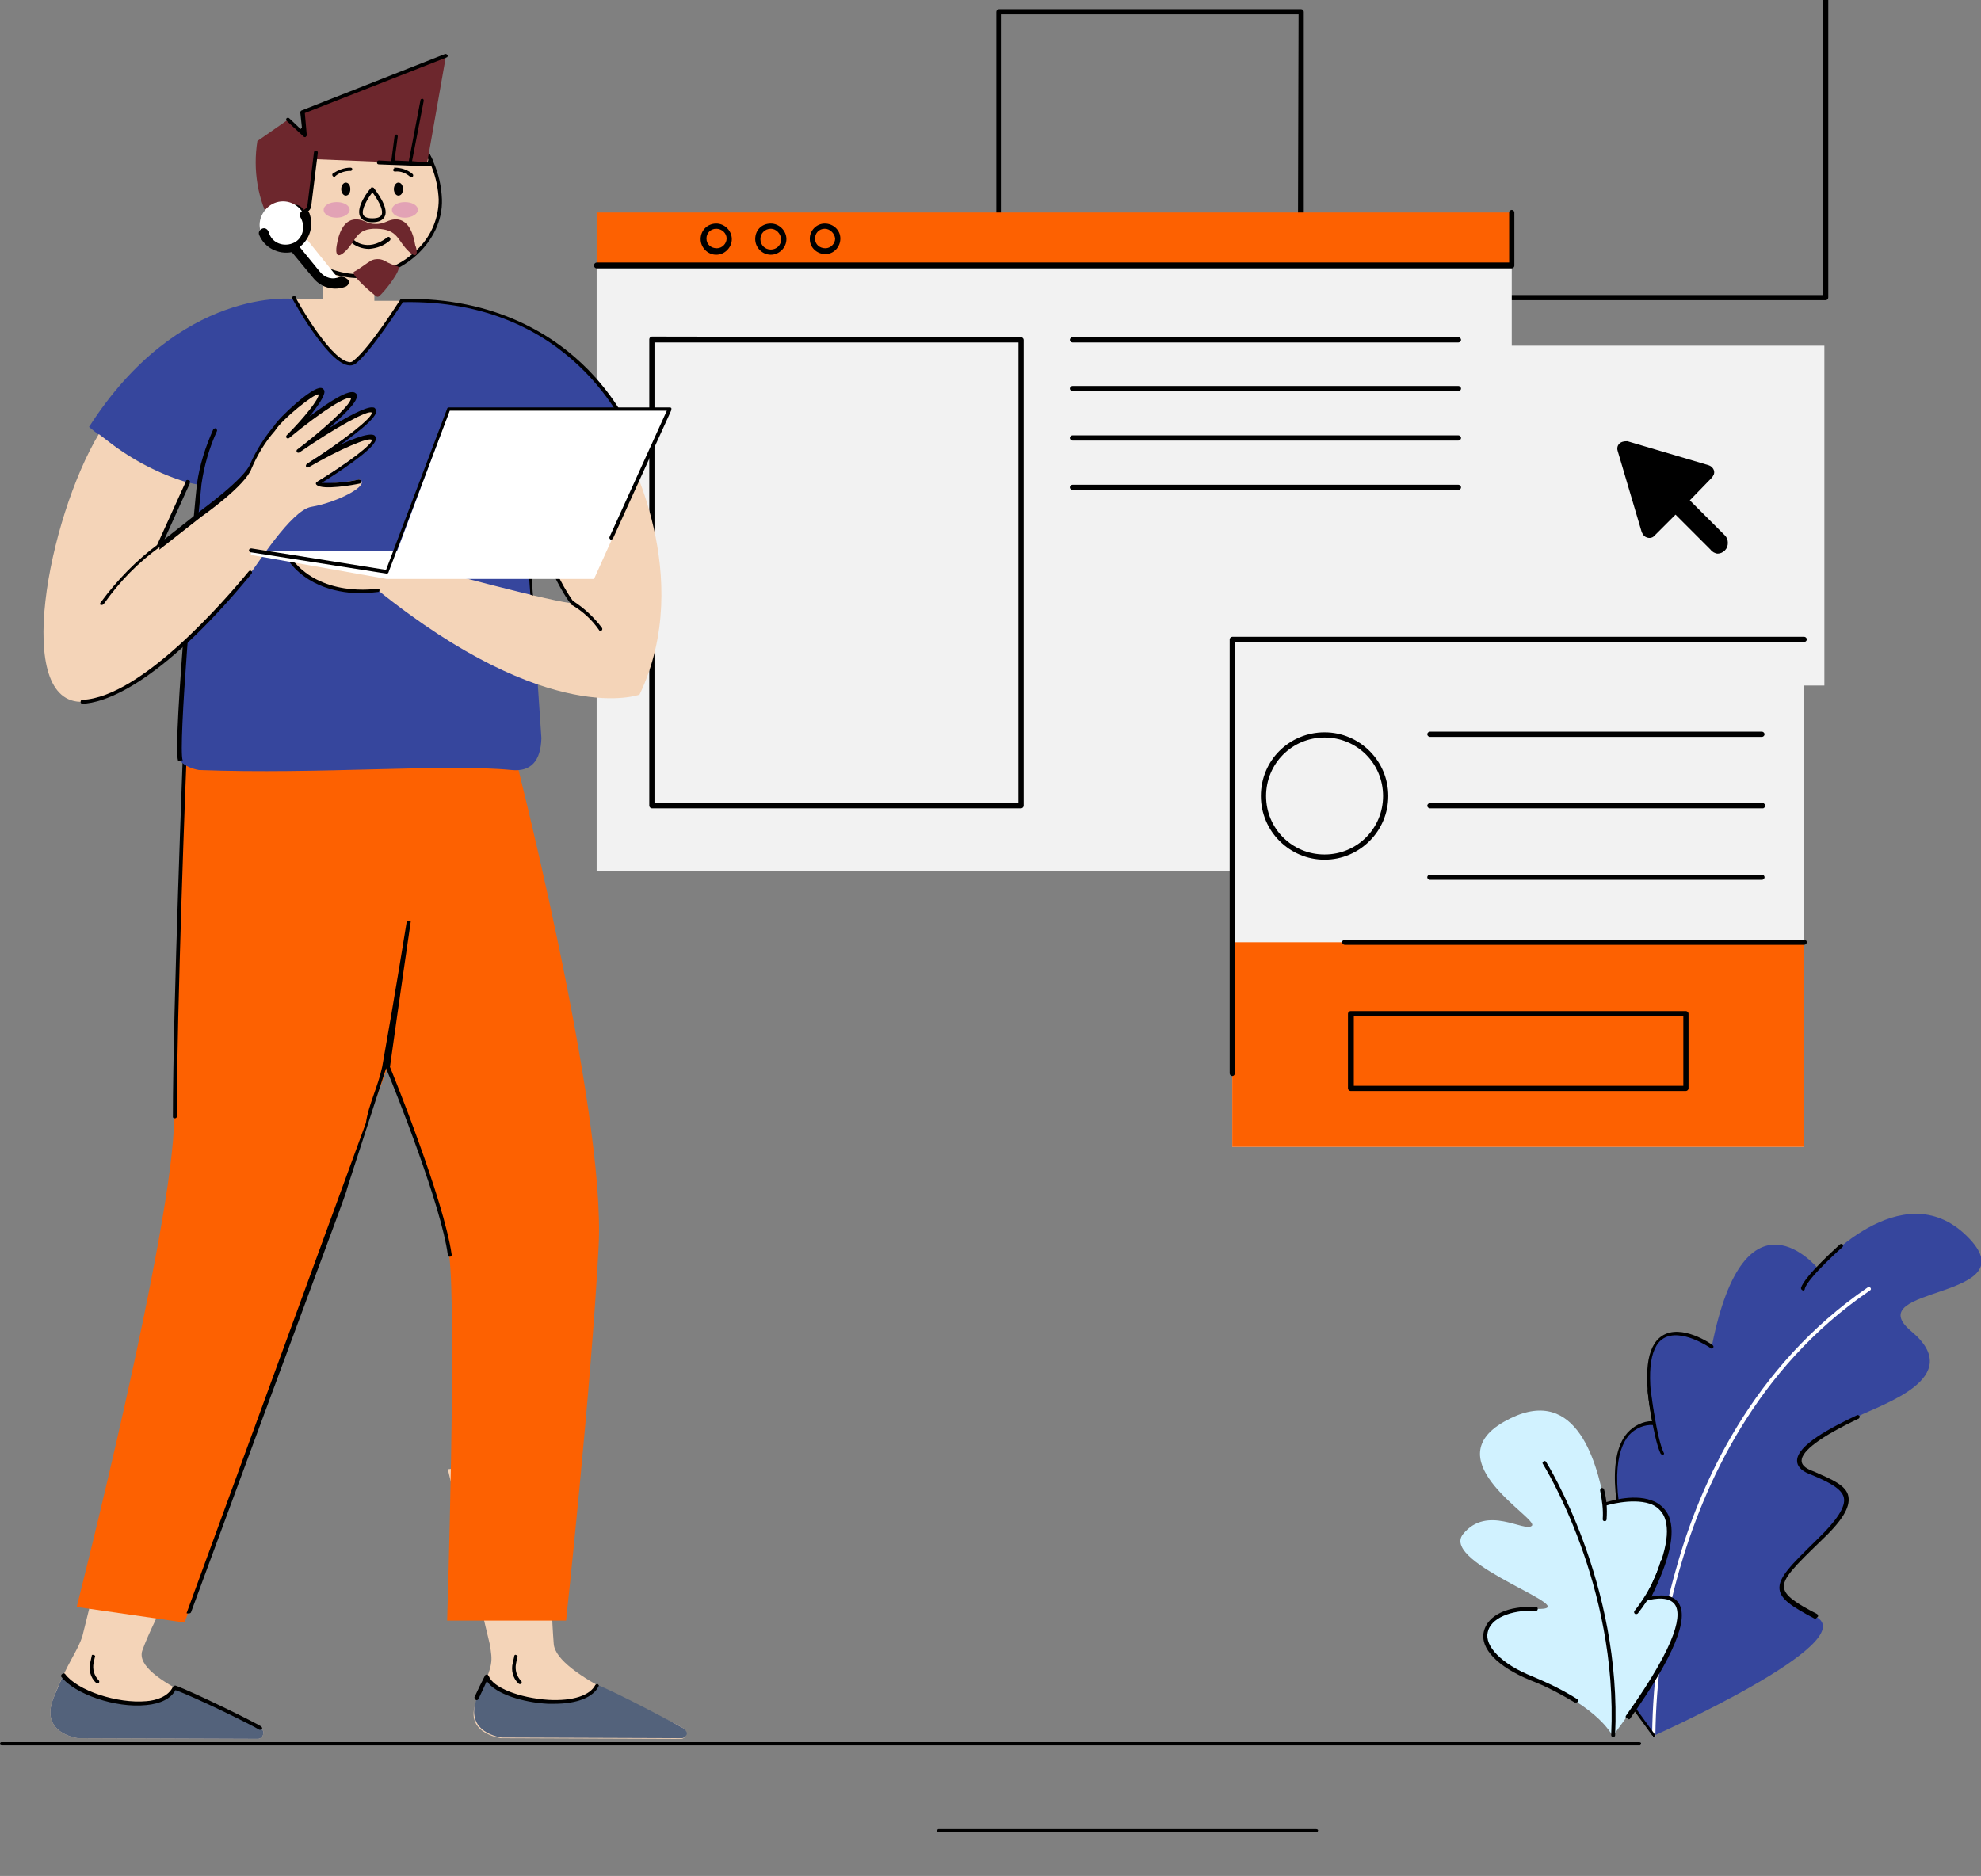
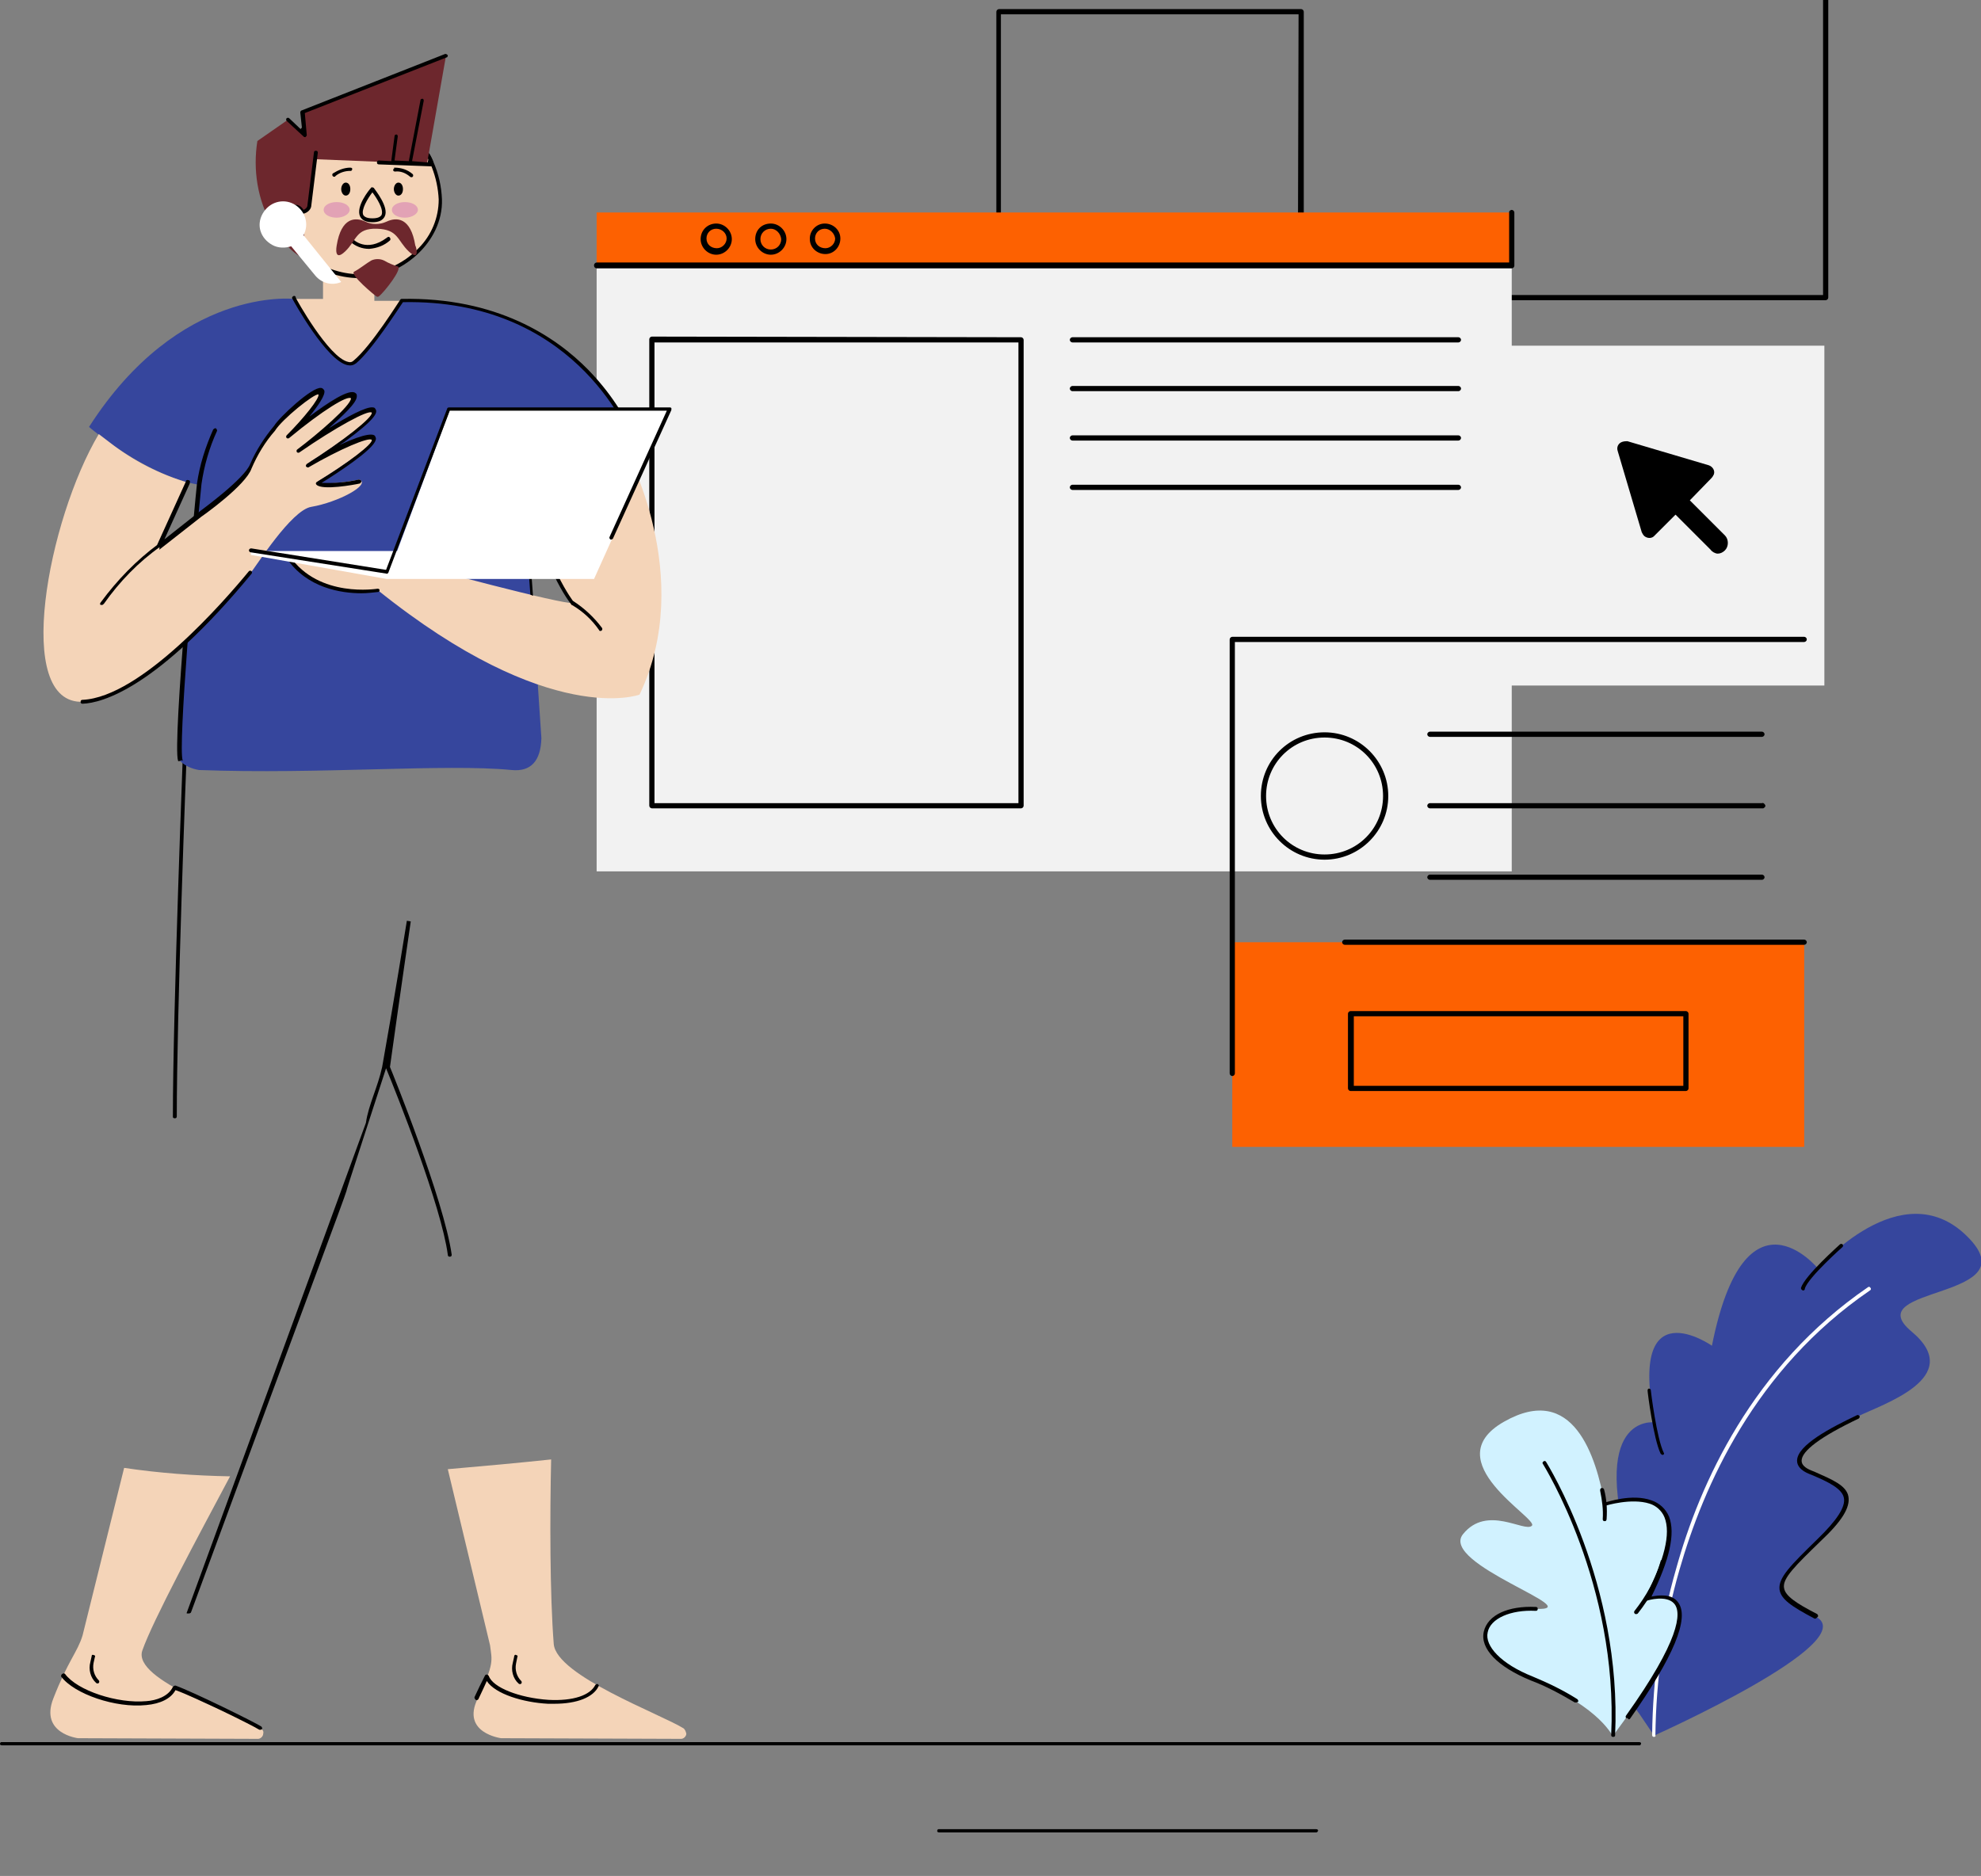
<svg xmlns="http://www.w3.org/2000/svg" xmlns:xlink="http://www.w3.org/1999/xlink" version="1.1" id="Layer_1" x="0px" y="0px" viewBox="-145 276.2 304.8 288.7" style="enable-background:new -145 276.2 304.8 288.7;" xml:space="preserve">
  <rect x="-145" y="276.2" width="304.8" height="288.7" fill="#808080" stroke="none" />
  <style type="text/css">
	.st0{fill:#F2F2F2;}
	.st1{clip-path:url(#SVGID_2_);}
	.st2{fill:#FD6101;}
	.st3{fill:#36469D;}
	.st4{fill:#FFFFFF;}
	.st5{fill:#D1F2FF;}
	.st6{fill:#F4D4B8;}
	.st7{fill:#53627B;}
	.st8{fill:#6D272D;}
	.st9{fill:#E2A2B5;}
</style>
  <rect id="Rectangle_1271" x="-0.4" y="329.4" class="st0" width="136.1" height="52.3" />
  <g>
    <defs>
      <rect id="SVGID_1_" x="-145" y="269.5" width="304.8" height="288.7" />
    </defs>
    <clipPath id="SVGID_2_">
      <use xlink:href="#SVGID_1_" style="overflow:visible;" />
    </clipPath>
    <g id="Group_3171" class="st1">
      <path id="Path_3566" d="M135.9,269.5c0.2,0,0.4,0.2,0.4,0.4l0,0V322c0,0.2-0.2,0.4-0.4,0.4H-0.2c-0.2,0-0.4-0.2-0.4-0.4l0,0    c0-0.2,0.2-0.4,0.4-0.4l0,0h135.7v-51.7C135.5,269.7,135.7,269.5,135.9,269.5 M55.2,277.6c0.2,0,0.4,0.2,0.4,0.4l0,0v36.9    c0,0.2-0.2,0.4-0.4,0.4l0,0H8.7c-0.2,0-0.4-0.2-0.4-0.4l0,0V278c0-0.2,0.2-0.4,0.4-0.4l0,0H55.2z M54.8,278.4H9v36.1h45.7    L54.8,278.4z" />
      <rect id="Rectangle_1272" x="-53.2" y="317.1" class="st0" width="140.8" height="93.2" />
-       <rect id="Rectangle_1273" x="44.6" y="374.7" class="st0" width="88" height="78" />
      <path id="Path_3567" class="st2" d="M132.6,452.7h-88v-31.5h88C132.6,421.2,132.6,452.7,132.6,452.7z M87.7,317.1H-53.2v-8.2H87.7    C87.7,308.9,87.7,317.1,87.7,317.1z" />
      <path id="Path_3568" d="M114.4,431.8c0.2,0,0.4,0.2,0.4,0.4v11.5c0,0.2-0.2,0.4-0.4,0.4l0,0H62.8c-0.2,0-0.4-0.2-0.4-0.4v-11.5    c0-0.2,0.2-0.4,0.4-0.4H114.4z M114,432.6H63.3v10.7H114V432.6z M132.6,374.2c0.2,0,0.4,0.2,0.4,0.4c0,0.2-0.2,0.4-0.4,0.4l0,0H45    v66.4c0,0.2-0.2,0.4-0.4,0.4l0,0c-0.2,0-0.4-0.2-0.4-0.4l0,0v-66.8c0-0.2,0.2-0.4,0.4-0.4L132.6,374.2L132.6,374.2z M132.6,420.8    c0.2,0,0.4,0.2,0.4,0.4l0,0c0,0.2-0.2,0.4-0.4,0.4H61.9c-0.2,0-0.4-0.2-0.4-0.4s0.2-0.4,0.4-0.4H132.6z M126.1,410.8    c0.2,0,0.4,0.2,0.4,0.4s-0.2,0.4-0.4,0.4l0,0H75c-0.2,0-0.4-0.2-0.4-0.4s0.2-0.4,0.4-0.4l0,0H126.1z M58.8,388.9    c5.4,0,9.8,4.4,9.8,9.8c0,5.4-4.4,9.8-9.8,9.8s-9.8-4.4-9.8-9.8C49,393.2,53.4,388.9,58.8,388.9L58.8,388.9 M58.8,389.7    c-5,0-9,4-9,9s4,9,9,9s9-4,9-9l0,0C67.8,393.7,63.8,389.7,58.8,389.7 M126.1,399.8c0.2-0.1,0.4,0.1,0.5,0.3s-0.1,0.4-0.3,0.5l0,0    c-0.1,0-0.1,0-0.2,0H75c-0.2,0-0.4-0.2-0.4-0.4l0,0c0-0.2,0.2-0.4,0.4-0.4l0,0L126.1,399.8L126.1,399.8z M126.1,388.8    c0.2,0,0.4,0.2,0.4,0.4l0,0c0,0.2-0.2,0.4-0.4,0.4H75c-0.2,0-0.4-0.2-0.4-0.4s0.2-0.4,0.4-0.4l0,0H126.1z" />
      <path id="Path_3569" d="M12.1,328.1c0.2,0,0.4,0.2,0.4,0.4l0,0l0,0v71.7c0,0.2-0.2,0.4-0.4,0.4l0,0h-56.8c-0.2,0-0.4-0.2-0.4-0.4    l0,0v-71.8c0-0.2,0.2-0.4,0.4-0.4L12.1,328.1L12.1,328.1z M11.7,328.9h-56v70.9h56V328.9z M79.4,350.8c0.2,0,0.4,0.2,0.4,0.4l0,0    c0,0.2-0.2,0.4-0.4,0.4H20c-0.2,0-0.4-0.2-0.4-0.4l0,0c0-0.2,0.2-0.4,0.4-0.4l0,0H79.4z M79.4,343.2c0.2,0,0.4,0.2,0.4,0.4    c0,0.2-0.2,0.4-0.4,0.4H20c-0.2,0-0.4-0.2-0.4-0.4s0.2-0.4,0.4-0.4l0,0H79.4z M79.4,335.6c0.2,0,0.4,0.2,0.4,0.4    c0,0.2-0.2,0.4-0.4,0.4H20c-0.2,0-0.4-0.2-0.4-0.4s0.2-0.4,0.4-0.4l0,0H79.4z M79.4,328.1c0.2,0,0.4,0.2,0.4,0.4s-0.2,0.4-0.4,0.4    H20c-0.2,0-0.4-0.2-0.4-0.4l0,0c0-0.2,0.2-0.4,0.4-0.4H79.4z M87.6,308.5c0.2,0,0.4,0.2,0.4,0.4l0,0v8.2c0,0.2-0.2,0.4-0.4,0.4    H-53.2c-0.2,0-0.4-0.2-0.4-0.4l0,0c0,0,0,0,0-0.1c0-0.2,0.2-0.4,0.4-0.4l0,0H87.2v-7.8C87.2,308.7,87.4,308.5,87.6,308.5    L87.6,308.5L87.6,308.5z M-34.8,310.6c1.3,0,2.4,1.1,2.4,2.4s-1.1,2.4-2.4,2.4c-1.3,0-2.4-1.1-2.4-2.4l0,0    C-37.2,311.6-36.1,310.6-34.8,310.6 M-26.4,310.6c1.3,0,2.4,1.1,2.4,2.4s-1.1,2.4-2.4,2.4s-2.4-1.1-2.4-2.4l0,0    C-28.8,311.6-27.8,310.6-26.4,310.6 M-18.1,310.6c1.3,0,2.4,1,2.4,2.3s-1,2.4-2.3,2.4s-2.4-1-2.4-2.3l0,0v-0.1    C-20.4,311.7-19.4,310.6-18.1,310.6 M-34.8,311.4c-0.9,0-1.5,0.7-1.5,1.5l0,0c0,0.9,0.7,1.5,1.6,1.5c0.8,0,1.5-0.7,1.5-1.5l0,0    C-33.2,312.1-33.9,311.4-34.8,311.4 M-26.4,311.4c-0.9,0-1.6,0.7-1.6,1.6s0.7,1.6,1.6,1.6c0.9,0,1.6-0.7,1.6-1.6l0,0    C-24.9,312.1-25.6,311.4-26.4,311.4 M-18.1,311.4c-0.9,0-1.5,0.7-1.5,1.5l0,0c0,0.9,0.7,1.5,1.6,1.5c0.8,0,1.5-0.7,1.5-1.5l0,0    C-16.6,312.1-17.3,311.4-18.1,311.4" />
      <path id="Path_3570" d="M105.4,344.1l12.5,3.7c0.6,0.2,1,0.8,0.8,1.4c-0.1,0.2-0.2,0.4-0.4,0.6l-3.3,3.4l5.4,5.4    c0.6,0.6,0.6,1.7,0,2.3c-0.3,0.3-0.7,0.5-1.1,0.5c-0.4,0-0.9-0.3-1.1-0.6l-5.4-5.4l-3.2,3.2c-0.4,0.5-1.1,0.5-1.6,0.1    c-0.2-0.2-0.3-0.4-0.4-0.6l-3.7-12.5c-0.2-0.6,0.1-1.2,0.7-1.4C104.9,344.1,105.2,344.1,105.4,344.1" />
      <path id="Path_3571" d="M107.2,544.8h-251.9c-0.2,0-0.3-0.1-0.3-0.2c0-0.2,0.1-0.3,0.2-0.3h0.1h251.9c0.2,0,0.3,0.1,0.3,0.2    s-0.1,0.3-0.2,0.3H107.2" />
      <path id="Path_3572" d="M57.5,558.2h-58c-0.2,0-0.3-0.1-0.3-0.2c0-0.2,0.1-0.3,0.2-0.3h0.1h58c0.2,0,0.3,0.1,0.3,0.2    S57.7,558.2,57.5,558.2C57.6,558.2,57.5,558.2,57.5,558.2" />
      <path id="Path_3573" class="st3" d="M109.5,543.3c0,0,32.2-14.4,24.9-18.3c-7.3-3.9-6.9-4.6,0.5-11.7c7.4-7.1,3.8-8.3-1.4-10.6    s3.5-6.6,7.3-8.5s16.8-6,8.3-13.1s18.6-4.8,8.5-14.7s-22.9,5-22.9,5s-11.2-13.7-16.3,11.9c0,0-13-9.1-8.8,11.8    c0,0-10.7-1.6-3.2,22.3c0,0-8.4,0.2-4.4,12.5c1.2,3.6,2.9,7,5.2,10L109.5,543.3z" />
      <path id="Path_3574" class="st4" d="M109.5,543.5c-0.2,0-0.3-0.1-0.3-0.3l0,0c0.1-8.7,1.3-17.3,3.7-25.6    c3.6-13,11.7-31.1,29.5-43.3c0.1-0.1,0.3-0.1,0.4,0.1l0,0c0.1,0.1,0.1,0.3-0.1,0.4l0,0l0,0c-17.7,12.1-25.6,30.1-29.3,43    c-2.4,8.3-3.6,16.9-3.7,25.5C109.8,543.4,109.6,543.5,109.5,543.5L109.5,543.5z" />
      <path id="Path_3575" d="M134.3,525.3h-0.1c-3.6-1.9-5.2-3-5.4-4.5c-0.2-1.8,1.7-3.7,5.8-7.7c3-2.9,4.4-5,4.1-6.4s-2.3-2.4-4.9-3.5    l-0.5-0.2c-1.2-0.5-1.8-1.2-1.8-2c0-2.4,5.2-5.1,9.2-7c0.1-0.1,0.3,0,0.4,0.1c0.1,0.1,0,0.3-0.1,0.4c-5.9,2.8-8.8,5-8.8,6.5    c0,0.6,0.5,1.1,1.5,1.5l0.5,0.2c2.7,1.2,4.9,2.1,5.2,3.8s-1,3.8-4.3,6.9c-3.8,3.7-5.9,5.7-5.6,7.2c0.2,1.2,1.8,2.3,5.1,4    c0.1,0.1,0.2,0.3,0.1,0.4l0,0C134.5,525.2,134.4,525.3,134.3,525.3" />
-       <path id="Path_3576" d="M109.5,543.5c-0.1,0-0.2,0-0.2-0.1l-2.4-3.3c-2.3-3.1-4-6.5-5.2-10.1c-1.5-4.6-1.4-8.2,0.2-10.4    c1-1.3,2.5-2.2,4.1-2.4c-2.2-7.2-4.1-16.5-0.6-20.5c1-1.1,2.4-1.8,3.8-1.8c-1.4-7.1-0.9-11.5,1.5-13.1c3-2,7.7,1.3,7.8,1.4    c0.1,0.1,0.2,0.2,0.1,0.4c-0.1,0.1-0.2,0.2-0.4,0.1c0,0-0.1,0-0.1-0.1c0,0-4.5-3.1-7.2-1.4c-2.2,1.4-2.6,5.9-1.2,12.9    c0,0.1,0,0.2-0.1,0.3s-0.2,0.1-0.2,0.1c-1.4-0.1-2.8,0.5-3.8,1.6c-1.8,2.2-3.2,7.4,0.8,20.3c0,0.1,0,0.2,0,0.3    c-0.1,0.1-0.1,0.1-0.2,0.1c-1.6,0.1-3.1,0.9-4,2.2c-1.5,2.1-1.5,5.5-0.1,9.9c1.2,3.6,2.9,6.9,5.1,9.9l2.4,3.3    C109.7,543.2,109.7,543.4,109.5,543.5C109.6,543.5,109.5,543.5,109.5,543.5" />
      <path id="Path_3577" class="st5" d="M103.2,543.3c-0.2,0.3-1.4-4.1-12.6-8.8c-11.2-4.6-7.7-11.1,0.7-10.7    c8.4,0.3-14.9-6.9-11.2-11.5s9.5-0.2,10.6-1.3c1.1-1.1-15-9.9-4.3-16s14.2,5.4,15.5,12.7c0,0,16.9-5.6,6.4,14.5    C108.3,522.2,122.4,517.4,103.2,543.3" />
      <path id="Path_3578" d="M103.2,543.5L103.2,543.5c-0.2,0-0.3-0.1-0.3-0.3l0,0c1.1-23.2-10.4-41.5-10.5-41.7    c-0.1-0.1-0.1-0.3,0.1-0.4l0,0l0,0c0.1-0.1,0.3-0.1,0.4,0.1l0,0l0,0c0.1,0.2,11.7,18.6,10.6,42.1    C103.5,543.4,103.4,543.5,103.2,543.5L103.2,543.5" />
      <path id="Path_3579" d="M97.5,538.2c-0.1,0-0.1,0-0.2,0c-2.2-1.3-4.4-2.5-6.8-3.4c-5.1-2.1-7.8-4.9-7.2-7.5c0.6-2.6,3.8-4,8-3.8    c0.2,0,0.3,0.1,0.3,0.3s-0.1,0.3-0.3,0.3c-3.9-0.2-7,1.2-7.4,3.3c-0.5,2.1,2.1,4.9,6.9,6.8c2.4,1,4.7,2.1,6.9,3.5    c0.1,0.1,0.2,0.3,0.1,0.4C97.6,538.2,97.6,538.2,97.5,538.2" />
      <path id="Path_3580" d="M105.4,540.6c-0.1,0-0.1,0-0.2,0c-0.1-0.1-0.1-0.3,0-0.4c8.2-11.5,8.6-15.8,7.4-17.2    c-1.2-1.4-4.1-0.5-4.1-0.5c-0.1,0.1-0.3,0-0.4-0.1c0-0.1,0-0.2,0-0.3c3-5.8,4-9.9,3-12.4c-0.4-1-1.3-1.8-2.3-2.1    c-2.8-0.9-6.7,0.3-6.7,0.3c-0.2,0-0.3-0.1-0.3-0.2c0-0.1,0-0.3,0.2-0.3s4.1-1.4,7.1-0.3c1.2,0.4,2.2,1.3,2.7,2.5    c1,2.6,0.1,6.6-2.7,12.3c1.1-0.2,3.1-0.5,4.1,0.9c1.8,2.4-0.7,8.4-7.4,17.9c-0.1,0.1-0.1,0.1-0.2,0.1" />
      <path id="Path_3581" d="M106.7,524.6c-0.1,0-0.1,0-0.2-0.1s-0.1-0.3,0-0.4c1.8-2.3,3.2-4.8,4-7.6c0-0.2,0.2-0.3,0.4-0.2l0,0l0,0    c0.2,0,0.2,0.2,0.2,0.3l0,0l0,0c-0.8,2.9-2.2,5.5-4.1,7.9C106.9,524.6,106.8,524.6,106.7,524.6" />
      <path id="Path_3582" d="M101.9,510.3L101.9,510.3c-0.2,0-0.3-0.1-0.3-0.3l0,0c0.1-1.5-0.1-2.9-0.4-4.4c0-0.2,0-0.3,0.2-0.4    c0.2,0,0.3,0,0.4,0.2l0,0c0.4,1.5,0.5,3,0.4,4.5C102.2,510.2,102.1,510.3,101.9,510.3" />
      <path id="Path_3583" d="M110.8,500.1c-0.1,0-0.2-0.1-0.3-0.2c-1.1-2.3-2-9.4-2-9.7c0-0.2,0.1-0.3,0.2-0.3l0,0l0,0    c0.2,0,0.3,0.1,0.3,0.3c0,0.1,0.9,7.4,2,9.6C111.1,499.9,111,500.1,110.8,500.1L110.8,500.1" />
      <path id="Path_3584" d="M132.4,474.8L132.4,474.8c-0.2-0.1-0.3-0.2-0.3-0.4c0.6-1.9,5.8-6.5,6-6.7c0.1-0.1,0.3-0.1,0.4,0    s0.1,0.3,0,0.4c0,0-5.3,4.7-5.8,6.4C132.7,474.7,132.6,474.8,132.4,474.8" />
      <path id="Path_3585" class="st6" d="M-39.8,542.2c-3.5-2.2-19.6-8.1-20-13c-0.6-7.6-0.6-19.7-0.4-28.4c-4.7,0.5-10.1,1-15.9,1.5    l6.5,27.1c0.3,2.4,0.7,2.7-1.9,8.2c-2.6,5.3,3.6,6.1,3.6,6.1l27.7,0.1c0.4,0,0.8-0.4,0.8-0.8C-39.5,542.6-39.6,542.4-39.8,542.2     M-104.9,542.2c-3.5-2.2-19.8-7.4-18.2-12s8.6-17.6,13.5-26.8c-5.5-0.1-10.9-0.5-16.3-1.3l-6.4,25.8c-0.8,2.6-2.2,3.8-4.5,9.7    c-2.1,5.4,3.8,6.1,3.8,6.1l27.7,0.1c0.4,0,0.8-0.4,0.8-0.8C-104.4,542.6-104.6,542.4-104.9,542.2" />
-       <path id="Path_3586" class="st7" d="M-39.8,542.2c-1-0.6-10.6-5.7-13.3-6.7c-2.1,4.5-15.7,2.4-16.9-1.3l-1.6,3.3    c-2.1,5.4,3.8,6.1,3.8,6.1l27.7,0.1c0.4,0,0.8-0.4,0.8-0.8C-39.4,542.6-39.6,542.4-39.8,542.2 M-104.9,542.2    c-1-0.6-10.4-5.3-13.2-6.2c-2.1,4.5-14.3,2.1-17.2-1.9c0,0-1.5,3.4-1.5,3.5c-2.1,5.4,3.8,6.1,3.8,6.1l27.7,0.1    c0.4,0,0.8-0.4,0.8-0.8C-104.4,542.6-104.6,542.4-104.9,542.2" />
-       <path id="Path_3587" class="st2" d="M-66.3,390.4c0,0,14.6,56.3,13.4,77.7c-1.1,21.4-5,57.5-5,57.5h-18.3c0,0,1.5-47.7,0.3-56.3    c-1.2-8.7-9.5-28.8-9.5-28.8l-31.2,85.4l-16.6-2.4c0,0,15-58.9,15-75.5s1.6-57.6,1.6-57.6L-66.3,390.4z" />
      <path id="Path_3588" d="M-118.1,448.3c0.2,0,0.3-0.1,0.3-0.3c0-15.7,1.4-53.6,1.6-57.3h49.9c0.2,0,0.3-0.1,0.3-0.2    s-0.1-0.3-0.2-0.3l0,0h-0.1h-50.2c-0.2,0-0.3,0.1-0.3,0.3c0,0.4-1.6,41.2-1.6,57.6C-118.4,448.2-118.3,448.3-118.1,448.3    L-118.1,448.3z M-135.4,533.8c0.1-0.1,0.3-0.1,0.4,0c1.9,2.6,8.1,4.6,12.5,4.2c1.5-0.1,3.4-0.7,4.1-2.2c0.1-0.1,0.2-0.2,0.4-0.2    c2.8,1,12.3,5.7,13.2,6.3c0.1,0.1,0.2,0.3,0.1,0.4c-0.1,0.1-0.1,0.1-0.2,0.1c-0.1,0-0.1,0-0.2,0c-0.9-0.6-9.8-5-12.9-6.1    c-0.7,1.3-2.3,2.1-4.5,2.3c-4.7,0.5-11.1-1.7-13.1-4.4C-135.6,534.1-135.6,533.9-135.4,533.8 M-70.1,533.9c0.1,0,0.2,0.1,0.3,0.2    c0.6,1.8,4.7,3.4,9.2,3.7c3.8,0.2,6.4-0.7,7.2-2.3c0.1-0.1,0.3-0.2,0.4-0.1c0.1,0.1,0.2,0.2,0.1,0.3c-0.8,1.7-3.3,2.7-6.8,2.7h-1    c-3.8-0.2-8.1-1.5-9.4-3.5l-0.5,1.1l-0.8,1.7c-0.1,0.1-0.2,0.2-0.4,0.1c-0.1-0.1-0.2-0.2-0.2-0.4l0,0l0,0l0.8-1.7l0.8-1.6    C-70.4,534-70.2,533.9-70.1,533.9L-70.1,533.9z M-65.6,530.9L-65.6,530.9c0.2,0,0.3,0.2,0.2,0.3l0,0l-0.2,1c-0.2,1,0.1,2,0.8,2.7    c0.1,0.1,0.1,0.3,0,0.4l0,0c-0.1,0.1-0.3,0.1-0.4,0l0,0c-0.9-0.8-1.2-2.1-0.9-3.2l0.2-0.9C-65.9,530.9-65.7,530.8-65.6,530.9    L-65.6,530.9z M-130.6,530.9L-130.6,530.9c0.2,0,0.3,0.2,0.2,0.3l-0.2,0.9c-0.2,1,0.1,2,0.8,2.7c0.1,0.1,0.1,0.3,0,0.4l0,0    c-0.1,0.1-0.3,0.1-0.4,0l0,0c-0.9-0.8-1.2-2.1-0.9-3.2l0.2-0.9C-130.9,530.9-130.8,530.8-130.6,530.9L-130.6,530.9z M-82.4,417.9    l0.6,0.1c0,0-1.7,11.6-3.2,22.4c0.3,0.7,8.3,20.4,9.5,28.9c0,0.2-0.1,0.3-0.3,0.3l0,0c-0.2,0-0.3-0.1-0.3-0.3    c-1-7.5-7.8-24.6-9.5-28.7c-4,12.4-6.1,18.7-6.1,18.9c0,0.3-8,21.6-23.9,64.8c0,0.1-0.2,0.2-0.3,0.2h-0.3c-0.2,0,0-0.2,0-0.3    l27.5-75.2c0.4-2.8,1.8-5.4,2.5-8.6C-84.3,429.8-82.4,417.9-82.4,417.9L-82.4,417.9z" />
      <path id="Path_3589" class="st3" d="M-90.5,332c-2.7,2.3-9.3-9.8-9.3-9.8s-17.6-2-31.5,19.7c0,0,8.6,7.5,16.9,8.9    c0,0-3.8,39.8-2.9,42.5c0.8,0.8,1.8,1.2,2.9,1.4c18.6,0.7,37.9-1,48.1,0c3,0.3,4.5-1.4,4.6-4.9l-2.7-40.2c5.9-0.8,11.7-2.5,17.1-5    c0,0-7.8-22.7-36-22.1C-83.2,322.5-87.8,329.7-90.5,332" />
      <path id="Path_3590" d="M-117.3,393.3c-0.1,0-0.2,0.1-0.3,0c-0.9-2.7,2.7-41,2.9-42.6c0.4-2.9,1.3-5.7,2.5-8.4    c0.1-0.1,0.2-0.2,0.4-0.2c0.1,0.1,0.2,0.2,0.2,0.4c-1.2,2.6-2,5.4-2.4,8.2c-1.3,12.7-3.6,40.4-2.9,42.5c0,0.2,0,0-0.2,0    L-117.3,393.3" />
      <path id="Path_3591" class="st6" d="M-102.7,341.8c0.8-1.4,6.8-6.7,7.2-5.5s-5,6.6-5,6.6s8.6-7.3,9.9-6.1c1.3,1.1-8.3,8.5-8.3,8.5    c0.4-0.3,10.6-7.3,11.4-6c0.8,1.3-10.1,8.2-10.1,8.2s9.2-5.2,10.1-4.1c0.9,1.1-8.6,6.9-8.6,6.9c0.8,0.8,6.4-0.3,6.4-0.3    c1.8,0.8-3.3,3.5-7.4,4.2c-3.1,0.5-8.5,9.2-9.3,10.1c-4.2,5.1-16.8,19.5-25.8,19.9c-10.9,0.5-5.4-28.1,2.4-41.2l1.7,1.3    c3.6,2.8,7.7,4.9,12.1,6.2l-4.4,9.7l6.6-5.3c0,0,6.7-4.8,7.5-7.3C-105.5,345.5-104.2,343.5-102.7,341.8 M-48.8,345.3    c0,0,10.9,19.6,2.2,37.8c0,0-13.8,5.2-40.3-16.1c0,0-9.2,1.7-13.8-5.1l20.2,1.4c0,0,22.1,6,23.7,5.7c0,0-4.5-5.3-7.5-19.4    C-64.4,349.6-54.1,347.8-48.8,345.3 M-87.4,317.2v5.3h4.2c0,0-4.5,7.2-7.2,9.5s-9.3-9.8-9.3-9.8h4.4v-5H-87.4z" />
      <path id="Path_3592" d="M-63.4,367.7l-1.3-18.2c0-0.1,0.1-0.3,0.3-0.3c5.8-0.8,11.5-2.4,16.8-4.8c-1-2.4-9.5-22.2-35.4-21.7    c-0.7,1-4.7,7.3-7.2,9.4c-0.4,0.3-0.8,0.4-1.3,0.3c-3.2-0.6-8.3-9.8-8.5-10.2c-0.1-0.1-0.1-0.3,0.1-0.4c0.1-0.1,0.3-0.1,0.4,0.1    c0,0,0,0,0,0.1s5.1,9.3,8.1,9.9c0.3,0.1,0.6,0,0.8-0.2c2.7-2.2,7.1-9.3,7.2-9.4c0.1-0.1,0.1-0.1,0.2-0.1    c14.6-0.3,23.7,5.8,28.7,10.9c3.2,3.3,5.8,7.1,7.5,11.4c0.1,0.1,0,0.3-0.2,0.4c-5.4,2.5-11.2,4.2-17.1,5l1.3,17.9    C-63,368-63.1,367.8-63.4,367.7" />
      <path id="Path_3593" d="M-120.5,360.4c-0.1,0-0.1,0-0.2,0c-0.1-0.1-0.1-0.2-0.1-0.4l4.4-9.7c0-0.2,0.2-0.3,0.4-0.2    c0.2,0,0.3,0.2,0.2,0.4v0.1l-3.9,8.6l5.7-4.5c0.1-0.1,6.6-4.8,7.5-7.1c0.9-2.1,2.2-4.1,3.7-5.9c0.7-1.2,5.8-6,7.2-5.8    c0.2,0,0.4,0.2,0.5,0.4c0.2,0.7-1,2.4-2.3,4c2.8-2.1,6.2-4.4,7.1-3.6c0.2,0.1,0.2,0.3,0.2,0.5c0,1-2.2,3-4.3,4.9    c2.7-1.7,5.8-3.4,6.8-3.2c0.2,0,0.3,0.1,0.4,0.3c0.3,0.5,0,1.5-4.8,5l-0.8,0.5c4.3-2,5.3-1.7,5.5-1.4c0.1,0.2,0.2,0.4,0.1,0.6    c-0.3,1.5-6.2,5.3-8.3,6.6c1.9,0.1,3.9-0.1,5.7-0.5c0.2,0,0.3,0.1,0.4,0.2c0,0.2-0.1,0.3-0.2,0.4l0,0c-0.9,0.2-5.8,1.1-6.7,0.2    c-0.1-0.1-0.1-0.2-0.1-0.2c0-0.1,0.1-0.2,0.1-0.2c4.8-2.9,8.7-5.9,8.5-6.5c-0.4-0.5-4.9,1.4-9.7,4.2c-0.1,0.1-0.3,0-0.4-0.1    c-0.1-0.1,0-0.3,0.1-0.4c5.7-3.6,10.2-7.2,10-7.9c-0.5-0.5-5.6,2.3-11.1,6.1c-0.1,0.1-0.3,0.1-0.4,0l0,0c-0.1-0.1-0.1-0.3,0-0.4    c3.2-2.4,8.3-6.8,8.3-7.9c-0.5-0.5-4.3,1.8-9.5,6.1c-0.1,0.1-0.3,0.1-0.4,0l0,0c-0.1-0.1-0.1-0.3,0-0.4c2.6-2.6,5.1-5.7,4.9-6.3    c-0.6-0.2-5.6,3.8-6.7,5.6c-1.5,1.7-2.7,3.7-3.6,5.8c-0.9,2.6-7.4,7.2-7.7,7.4l-6.5,5.1C-120.4,360.4-120.5,360.4-120.5,360.4" />
      <path id="Path_3594" d="M-132.3,384.5c-0.2,0-0.3-0.1-0.3-0.3s0.1-0.3,0.3-0.3l0,0c9-0.4,21.9-15.3,25.6-19.8    c0.1-0.1,0.3-0.1,0.4,0c0.1,0.1,0.1,0.3,0,0.4l0,0C-120.8,382.1-129.3,384.4-132.3,384.5" />
      <path id="Path_3595" d="M-129.3,369.3c-0.1,0-0.3,0-0.3-0.1s0-0.2,0.1-0.3l0,0c2.5-3.4,5.5-6.5,8.9-9c0.1-0.1,0.3,0,0.4,0.1    c0.1,0.1,0,0.2-0.1,0.3c-3.4,2.4-6.3,5.4-8.7,8.8C-129.1,369.2-129.2,369.3-129.3,369.3" />
      <path id="Path_3596" d="M-89.4,367.5c-3.1,0-8.4-0.8-11.5-5.4c-0.1-0.1-0.1-0.3,0-0.4s0.3-0.1,0.4,0l0,0c0,0,0,0.1,0.1,0.1    c4.5,6.5,13.4,5,13.5,5c0.2,0,0.3,0.1,0.3,0.2l0,0l0,0c0,0.2-0.1,0.3-0.2,0.3C-87.7,367.4-88.5,367.5-89.4,367.5" />
      <path id="Path_3597" d="M-56.9,369.3c-0.1,0-0.2,0-0.2-0.1c-0.2-0.2-4.5-5.5-7.6-19.5c0-0.1,0-0.2,0-0.2c0-0.1,0.1-0.1,0.2-0.1    c0.1,0,10.3-1.8,15.5-4.3c0.1-0.1,0.3,0,0.4,0.1l0,0c0.1,0.1,0,0.3-0.1,0.4l0,0c-4.8,2.3-13.6,4-15.4,4.3c3,13.7,7.4,18.9,7.4,19    c0.1,0.1,0.1,0.3,0,0.4l0,0C-56.7,369.2-56.8,369.3-56.9,369.3" />
      <path id="Path_3598" d="M-52.6,373.3c-0.1,0-0.2,0-0.2-0.1c-1.1-1.6-2.5-2.9-4.2-3.9c-0.1-0.1-0.2-0.2-0.2-0.4    c0.1-0.1,0.2-0.2,0.4-0.2l0,0c1.7,1.1,3.2,2.5,4.4,4.1c0.1,0.1,0.1,0.3,0,0.4l0,0C-52.5,373.3-52.5,373.3-52.6,373.3" />
      <path id="Path_3599" class="st4" d="M-75.8,339.3l-8.1,21.7l0,0h-22.5v0.6l20.9,3.7h31.9l11.7-26L-75.8,339.3L-75.8,339.3z" />
      <path id="Path_3600" d="M-85.4,364.5L-85.4,364.5l-21-3.3c-0.2,0-0.3-0.2-0.3-0.3c0-0.2,0.2-0.3,0.3-0.3c0,0,0,0,0.1,0l20.7,3.3    l9.4-24.8c0-0.1,0.1-0.2,0.3-0.2h34c0.1,0,0.2,0.1,0.2,0.1c0,0.1,0,0.2,0,0.3l-9,19.8c-0.1,0.1-0.3,0.2-0.4,0.1    c-0.1-0.1-0.2-0.2-0.1-0.4l8.8-19.4h-33.4l-9.4,24.8C-85.2,364.3-85.3,364.4-85.4,364.5" />
      <path id="Path_3601" d="M-77,306.9c0.2,6.6-6.3,12.1-12.7,12.1s-12.8-4.7-13.1-11.5s4.5-14.1,9.3-14.7    C-83.7,291.5-77.3,298.8-77,306.9" />
      <path id="Path_3602" class="st6" d="M-89.7,318.4c-5.8,0-12.2-4.4-12.5-10.9c-0.3-6.2,4.3-13.5,8.8-14.1c0.7-0.1,1.4-0.2,2.2-0.2    c8.6,0,13.4,7,13.7,13.7c0,2.8-1.1,5.5-3.1,7.5C-83,316.9-86.3,318.3-89.7,318.4" />
      <path id="Path_3603" class="st8" d="M-105.4,297.9l4.6-3.2l2.6,2.4l-0.4-3.6l22.2-8.6l-2.9,16.5l-17.2-0.7l-0.8,7    c-0.1,0.5-0.5,1-1.1,0.9c0,0-0.7-1.2-1.6-0.8s-0.8,3.2,1.8,3.2v5c0,0-2.5-0.9-4.9-5.1C-105.4,307-106.1,302.3-105.4,297.9" />
      <path id="Path_3604" d="M-76.1,284.7c-0.1-0.1-0.2-0.2-0.4-0.2l-22.1,8.7c-0.1,0-0.2,0.2-0.2,0.3l0.3,2.8l-2-1.9    c-0.1-0.1-0.3-0.1-0.4,0l0,0c-0.1,0.1-0.1,0.3,0,0.4l2.6,2.4c0.1,0.1,0.1,0.1,0.2,0.1h0.1c0.1-0.1,0.2-0.2,0.2-0.3l-0.3-3.4    l21.9-8.6C-76.2,285-76.1,284.9-76.1,284.7L-76.1,284.7 M-97.1,307.8l1-8.1c0-0.2-0.1-0.3-0.3-0.3s-0.3,0.1-0.3,0.3l-1,8.1    c0,0.3-0.3,0.6-0.6,0.7c-0.4-0.7-1.2-1-1.9-0.7c-0.1,0.1-0.2,0.2-0.1,0.4c0.1,0.1,0.2,0.2,0.4,0.1l0,0c0.7-0.3,1.2,0.6,1.3,0.6    c0,0.1,0.1,0.2,0.2,0.2C-97.7,309-97.1,308.4-97.1,307.8 M-81.6,301l1.8-9.3c0-0.2-0.1-0.3-0.2-0.3c-0.2,0-0.3,0.1-0.3,0.2    l-1.8,9.4l-2.2-0.1l0.5-3.7c0-0.2-0.1-0.3-0.2-0.3c-0.2,0-0.3,0.1-0.3,0.3l-0.5,3.8l-1.9-0.1c-0.2,0-0.3,0.1-0.3,0.3l0,0    c0,0.2,0.1,0.3,0.3,0.3l8.1,0.3c0.2,0,0.3-0.6,0.2-0.9c-0.2-0.5-0.5-1-0.5-1c-0.1,0.4-0.2,0.9-0.3,1.3L-81.6,301z" />
      <path id="Path_3605" d="M-85,312.8c0.1,0.1,0.1,0.3,0,0.4c-0.9,0.8-2,1.2-3.2,1.3c-1.1,0-2.1-0.4-2.9-1.1c-0.1-0.1-0.1-0.3,0-0.4    s0.3-0.1,0.4,0l0,0c0.1,0.1,2.1,2.1,5.2-0.2C-85.3,312.6-85.1,312.6-85,312.8L-85,312.8 M-87.5,305.1c0.2,0.3,2.4,3,1.7,4.4    c-0.3,0.6-0.9,0.9-1.9,0.9s-1.6-0.3-1.9-0.9c-0.7-1.5,1.4-4.1,1.7-4.4C-87.9,305-87.7,305-87.5,305.1L-87.5,305.1L-87.5,305.1z     M-87.7,305.8c-0.7,0.9-1.8,2.7-1.4,3.5c0.2,0.3,0.6,0.5,1.4,0.5s1.2-0.2,1.4-0.5C-85.9,308.4-87.1,306.6-87.7,305.8L-87.7,305.8z     M-91.8,304.3c0.4,0,0.7,0.4,0.7,1s-0.3,1-0.7,1s-0.7-0.5-0.7-1S-92.2,304.3-91.8,304.3L-91.8,304.3z M-83.7,304.3    c0.4,0,0.7,0.4,0.7,1s-0.3,1-0.7,1s-0.7-0.5-0.7-1S-84.1,304.3-83.7,304.3L-83.7,304.3z M-91.1,302c0.2,0,0.3,0.1,0.3,0.2    s-0.1,0.3-0.2,0.3h-0.1c-0.9,0-1.7,0.3-2.3,0.8c0,0.1-0.1,0.1-0.2,0.1c-0.1,0-0.1,0-0.2-0.1c-0.1-0.1-0.1-0.3,0-0.4l0,0    C-93,302.4-92.1,302-91.1,302 M-84.3,302c1,0,2,0.3,2.8,1c0.1,0.1,0.1,0.3,0,0.4l0,0c-0.1,0.1-0.3,0.1-0.4,0l0,0    c-0.7-0.6-1.5-0.9-2.3-0.8c-0.2,0-0.3-0.1-0.3-0.2c0-0.2,0.1-0.3,0.2-0.3C-84.4,302-84.4,302-84.3,302" />
      <path id="Path_3606" class="st9" d="M-93.2,307.3c1.1,0,2,0.5,2,1.2c0,0.6-0.9,1.2-2,1.2s-2-0.5-2-1.2S-94.3,307.3-93.2,307.3     M-82.7,307.3c1.1,0,2,0.5,2,1.2c0,0.6-0.9,1.2-2,1.2s-2-0.5-2-1.2S-83.8,307.3-82.7,307.3" />
      <path id="Path_3607" class="st8" d="M-83.8,317.2c-0.7-0.2-1.4-0.5-2.1-0.9c-0.6-0.3-1.4-0.3-2,0c-0.7,0.4-1.8,1.3-2.6,1.7    s3.2,3.7,3.4,3.8c0.1,0.1,0.3,0.1,0.4,0C-85.9,321.2-83,317.5-83.8,317.2 M-81.1,314c-0.7-4.4-2.9-4.4-4.4-3.7    c-1.1,0.5-2.3,0.5-3.3,0c-1.5-0.7-3.7-0.7-4.4,3.7c0,0-0.5,2.6,1.3,0.9s1.6-3.6,4.9-3.5s3.1,1.8,4.9,3.5S-81,314-81.1,314" />
      <path id="Path_3608" class="st4" d="M-98.3,312.4c0.9-1.7,0.3-3.8-1.5-4.8c-1.7-0.9-3.8-0.3-4.8,1.5s-0.3,3.8,1.5,4.8    c0.9,0.5,2,0.5,2.9,0.2l3.7,4.5c1,1.2,2.6,1.6,4,1L-98.3,312.4z" />
-       <path id="Path_3609" d="M-92.7,318.8c-1.1,0.5-2.3,0.2-3.1-0.8l-3.1-3.8c1.6-1.2,2.2-3.3,1.5-5.2c-0.2-0.4-0.6-0.6-1-0.4l0,0    c-0.4,0.2-0.6,0.6-0.4,1c0.8,1.3,0.5,3-0.7,3.8c-1.3,0.8-3,0.5-3.8-0.7c-0.2-0.3-0.3-0.6-0.4-0.9c-0.2-0.4-0.6-0.6-1-0.4    s-0.6,0.6-0.4,1l0,0c0.8,1.9,2.9,3,5,2.6l3.4,4.1c1.2,1.4,3.2,1.9,4.9,1.2c0.4-0.2,0.6-0.6,0.4-1    C-91.8,318.9-92.3,318.7-92.7,318.8" />
    </g>
  </g>
</svg>